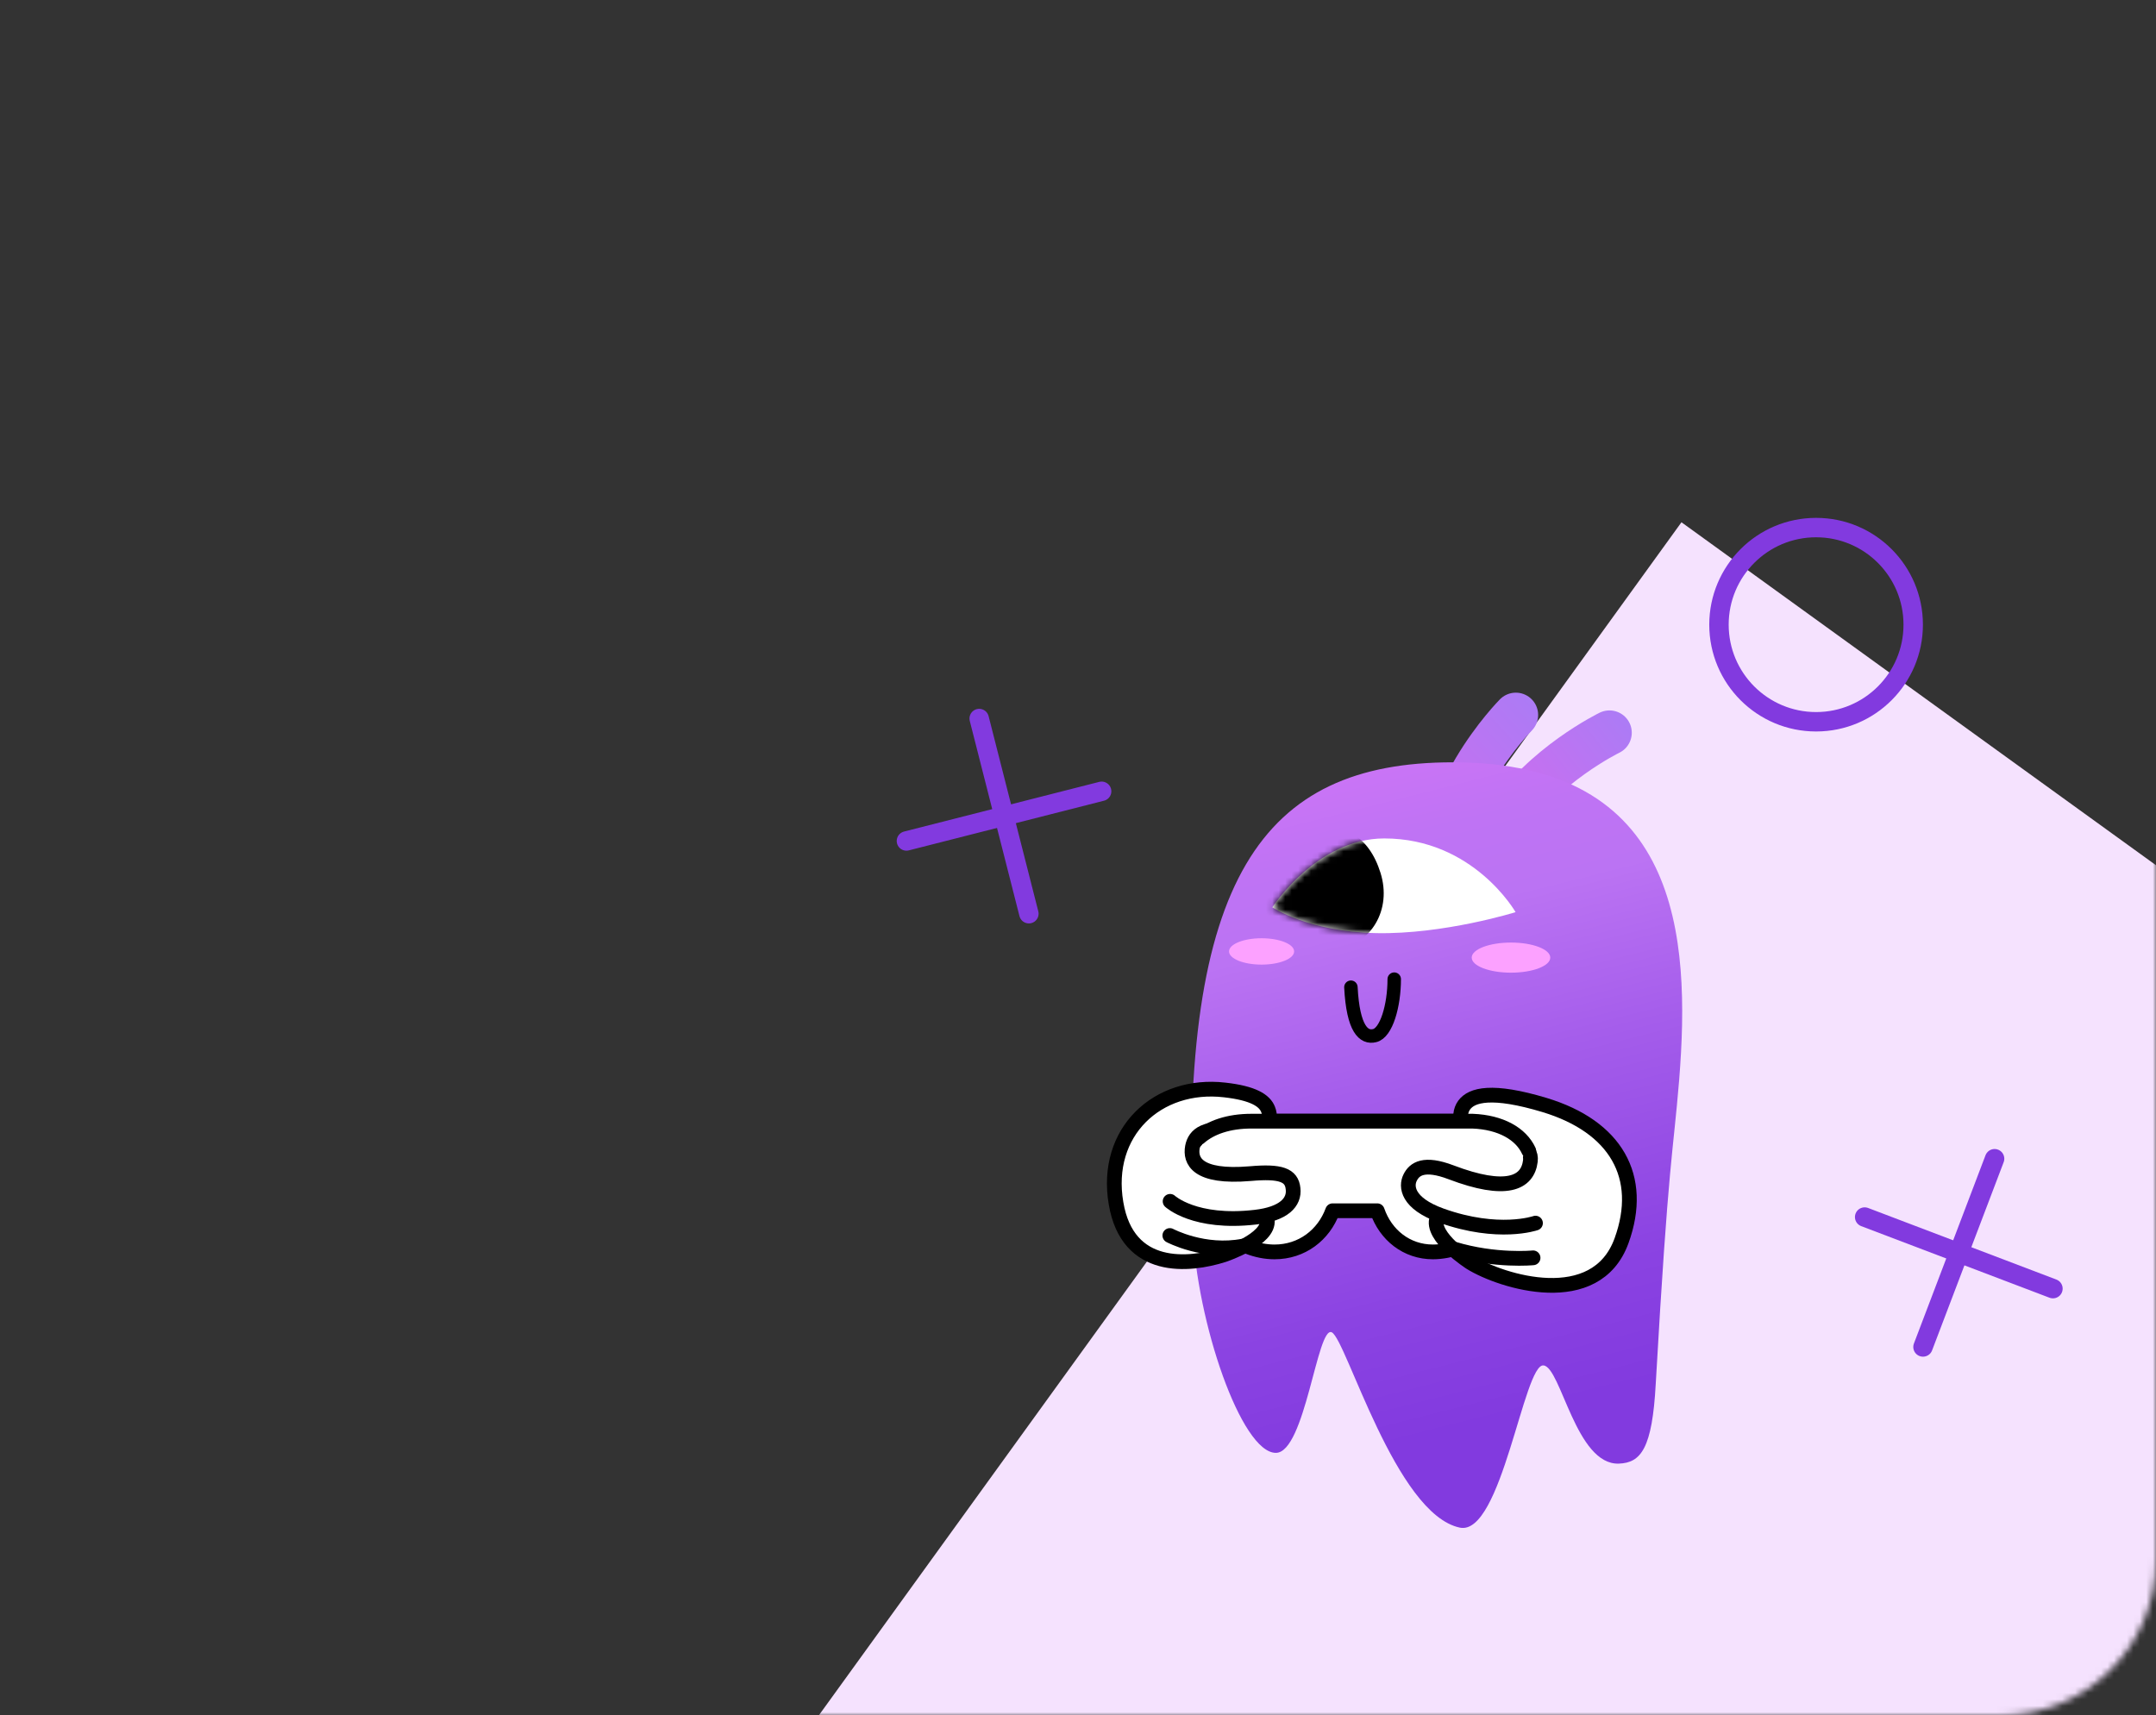
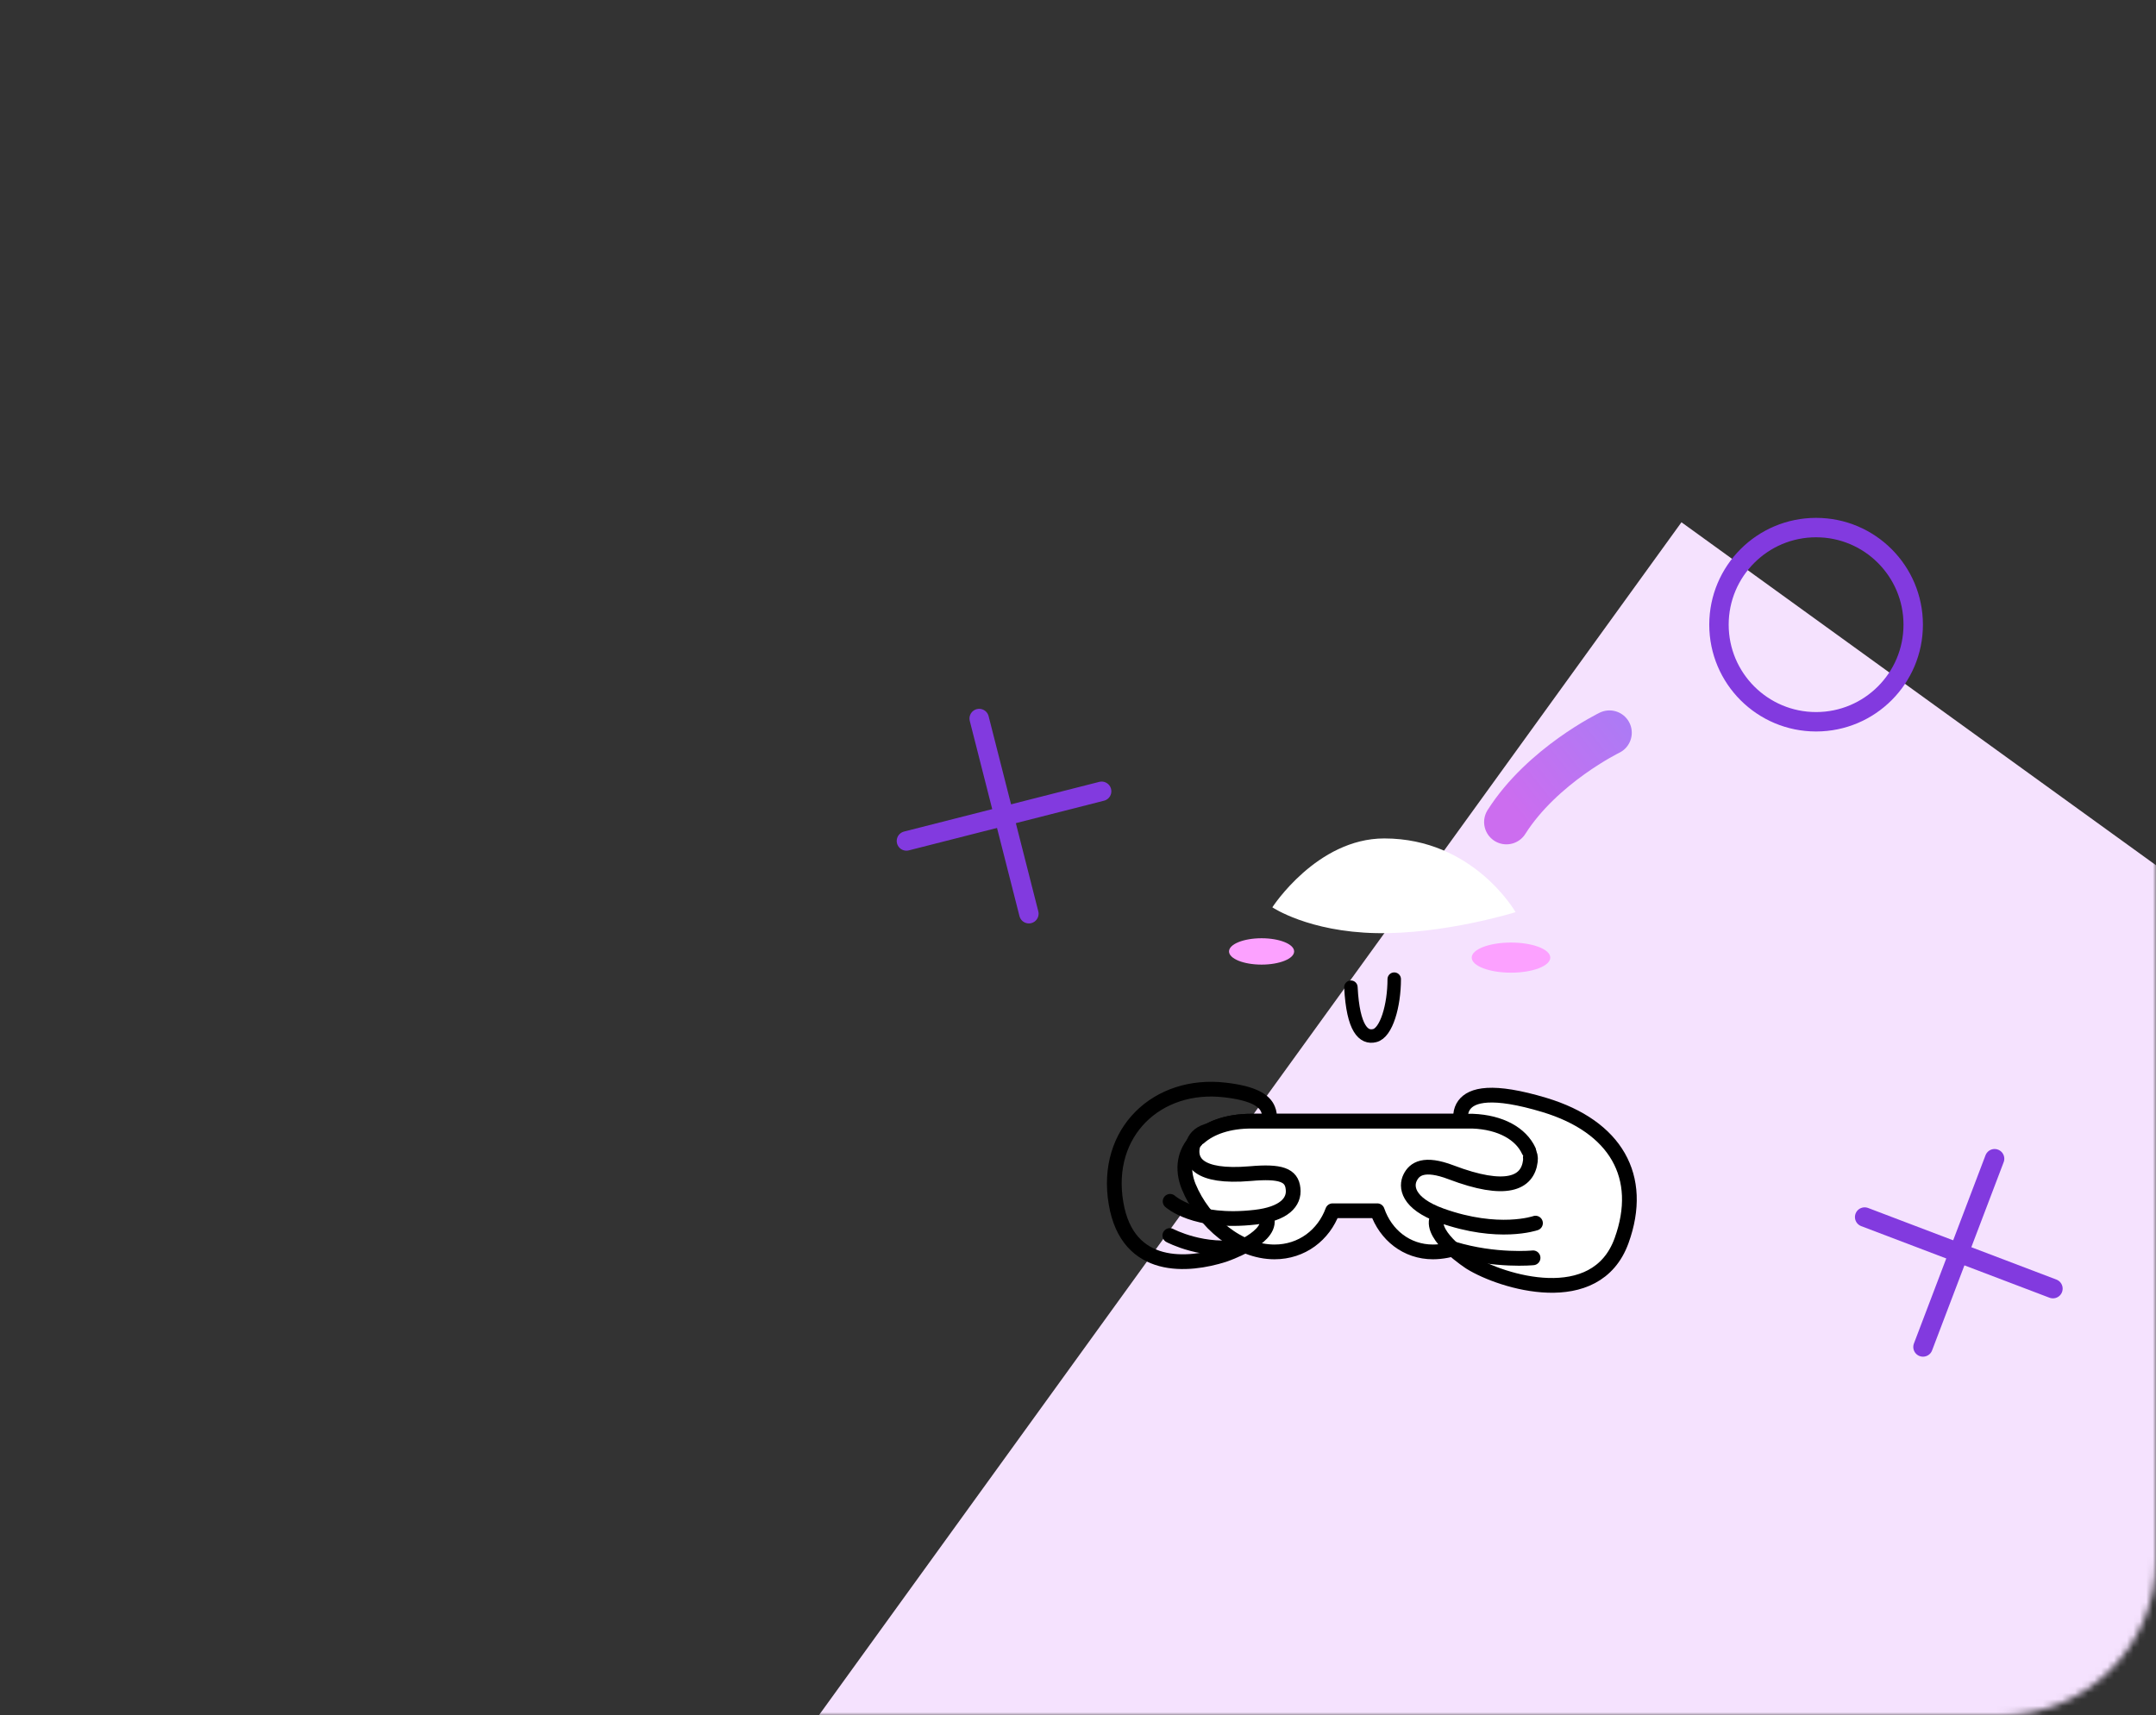
<svg xmlns="http://www.w3.org/2000/svg" width="333" height="265" viewBox="0 0 333 265" fill="none">
  <rect x="0" y="0" width="333" height="265" fill="#333333" stroke="none" />
  <mask id="mask0_1408_10865" style="mask-type:alpha" maskUnits="userSpaceOnUse" x="0" y="0" width="333" height="265">
    <rect width="333" height="265" rx="24" fill="white" />
  </mask>
  <g mask="url(#mask0_1408_10865)">
    <rect x="111.525" y="285.663" width="252.934" height="164.166" transform="rotate(-54.137 111.525 285.663)" fill="#F5E2FE" />
    <path d="M248.587 113.192C248.587 113.192 238.239 118.22 232.671 126.989" stroke="url(#paint0_linear_1408_10865)" stroke-width="6.892" stroke-miterlimit="10" stroke-linecap="round" />
-     <path d="M234.125 110.449C234.125 110.449 220.993 123.706 223.362 137.378" stroke="url(#paint1_linear_1408_10865)" stroke-width="6.892" stroke-miterlimit="10" stroke-linecap="round" />
-     <path d="M255.734 213.758C257.729 178.685 258.394 178.519 259.35 166.841C261.137 144.567 259.474 117.763 224.359 117.763C194.896 117.763 182.138 135.757 184.216 189.697C184.798 204.242 191.738 224.438 197.057 224.438C201.586 224.438 203.456 204.699 205.701 205.821C207.945 206.943 215.549 233.913 225.481 235.991C231.923 237.321 235.372 210.558 238.405 210.932C241.107 211.223 243.392 226.35 250.041 226.1C253.449 225.976 255.194 223.773 255.734 213.758Z" fill="url(#paint2_linear_1408_10865)" />
    <path d="M208.651 152.504C208.984 158.987 210.646 160.4 212.308 159.984C214.137 159.569 215.342 155.33 215.342 151.258" stroke="black" stroke-width="2.078" stroke-miterlimit="10" stroke-linecap="round" stroke-linejoin="round" />
    <path d="M196.518 140.162C196.518 140.162 202.087 143.943 212.559 144.151C223.031 144.359 234.085 140.91 234.085 140.91C234.085 140.91 227.602 129.523 213.805 129.523C203.375 129.523 196.518 140.162 196.518 140.162Z" fill="white" />
    <mask id="mask1_1408_10865" style="mask-type:luminance" maskUnits="userSpaceOnUse" x="196" y="129" width="39" height="16">
      <path d="M196.52 140.161C196.52 140.161 202.089 143.943 212.561 144.151C223.033 144.359 234.087 140.909 234.087 140.909C234.087 140.909 228.809 129.523 213.807 129.523C203.377 129.523 196.52 140.161 196.52 140.161Z" fill="white" />
    </mask>
    <g mask="url(#mask1_1408_10865)">
-       <path d="M213.224 134.842C215.011 140.535 211.811 145.938 206.118 146.893C200.383 147.849 196.394 145.605 194.607 139.87C192.82 134.136 196.02 128.775 201.713 127.819C207.406 126.863 211.437 129.107 213.224 134.842Z" fill="black" />
-     </g>
+       </g>
    <path d="M194.854 149.014C192.077 149.014 189.826 148.102 189.826 146.977C189.826 145.853 192.077 144.941 194.854 144.941C197.632 144.941 199.883 145.853 199.883 146.977C199.883 148.102 197.632 149.014 194.854 149.014Z" fill="#FCA1FF" />
    <path d="M233.377 150.26C230.026 150.26 227.31 149.218 227.31 147.933C227.31 146.648 230.026 145.606 233.377 145.606C236.728 145.606 239.444 146.648 239.444 147.933C239.444 149.218 236.728 150.26 233.377 150.26Z" fill="#FCA1FF" />
    <path d="M193.276 173.199H227.435C234.416 173.449 238.198 177.854 235.996 183.297C233.71 188.866 227.56 193.396 222.199 193.396C218.126 193.396 214.885 190.778 213.597 187.037H206.698C205.327 190.778 201.961 193.396 197.722 193.396C192.195 193.396 185.879 188.866 183.593 183.297C181.349 177.729 185.671 173.199 193.276 173.199Z" fill="white" />
    <path d="M193.276 173.199H227.435C234.416 173.449 238.198 177.854 235.996 183.297C233.71 188.866 226.687 193.396 221.326 193.396C217.254 193.396 214.012 190.778 212.724 187.037H205.826C204.454 190.778 201.088 193.396 196.849 193.396C191.322 193.396 185.879 188.866 183.593 183.297C181.349 177.729 185.671 173.199 193.276 173.199Z" stroke="black" stroke-width="2.277" stroke-miterlimit="10" stroke-linecap="round" stroke-linejoin="round" />
    <path d="M221.95 188.159C220.828 191.027 227.145 195.058 227.145 195.058C231.924 198.008 246.51 202.579 250.458 191.65C254.032 181.76 249.544 174.03 238.573 170.706C230.428 168.254 227.311 169.127 226.148 170.706C224.943 172.368 225.524 175.485 229.846 175.776C233.96 176.066 236.661 177.064 236.37 179.349C235.955 182.799 232.63 184.336 224.111 181.095C219.956 179.516 218.46 180.555 217.795 181.926C217.13 183.256 217.296 185.874 222.615 187.785C231.467 190.944 237.16 188.949 237.16 188.949" fill="white" />
    <path d="M221.95 188.159C220.828 191.027 227.145 195.058 227.145 195.058C231.924 198.008 246.51 202.579 250.458 191.65C254.032 181.76 249.544 174.03 238.573 170.706C230.428 168.254 227.311 169.127 226.148 170.706C224.943 172.368 225.524 175.485 229.846 175.776C233.96 176.066 236.661 177.064 236.37 179.349C235.955 182.799 232.63 184.336 224.111 181.095C219.956 179.516 218.46 180.555 217.795 181.926C217.13 183.256 217.296 185.874 222.615 187.785C231.467 190.944 237.16 188.949 237.16 188.949" stroke="black" stroke-width="2.277" stroke-miterlimit="10" stroke-linecap="round" stroke-linejoin="round" />
-     <path d="M236.786 194.31C236.786 194.31 230.968 194.891 224.527 192.938Z" fill="white" />
    <path d="M236.786 194.31C236.786 194.31 230.968 194.891 224.527 192.938" stroke="black" stroke-width="2.277" stroke-miterlimit="10" stroke-linecap="round" />
-     <path d="M195.728 188.45C196.143 191.484 188.996 193.853 188.996 193.853C183.635 195.556 174.16 196.512 172.373 185.874C170.503 174.861 178.773 167.174 189.162 168.379C193.567 168.877 195.312 169.999 195.852 171.371C196.642 173.282 195.354 175.069 191.032 174.571C186.17 173.989 184.549 175.235 184.175 177.189C183.801 179.266 184.798 182.009 193.11 181.303C197.805 180.887 199.509 181.51 199.717 183.63C199.966 185.708 198.304 187.536 193.858 188.035C184.507 189.115 180.726 185.583 180.726 185.583" fill="white" />
    <path d="M195.728 188.45C196.143 191.484 188.996 193.853 188.996 193.853C183.635 195.556 174.16 196.512 172.373 185.874C170.503 174.861 178.773 167.174 189.162 168.379C193.567 168.877 195.312 169.999 195.852 171.371C196.642 173.282 195.354 175.069 191.032 174.571C186.17 173.989 184.549 175.235 184.175 177.189C183.801 179.266 184.798 182.009 193.11 181.303C197.805 180.887 199.509 181.51 199.717 183.63C199.966 185.708 198.304 187.536 193.858 188.035C184.507 189.115 180.726 185.583 180.726 185.583" stroke="black" stroke-width="2.277" stroke-miterlimit="10" stroke-linecap="round" stroke-linejoin="round" />
    <path d="M180.684 190.861C180.684 190.861 185.962 193.686 192.07 192.481Z" fill="white" />
    <path d="M180.684 190.861C180.684 190.861 185.962 193.686 192.07 192.481" stroke="black" stroke-width="2.277" stroke-miterlimit="10" stroke-linecap="round" />
    <path d="M185.67 175.36C187.457 174.03 190.075 173.199 193.275 173.199H227.434C231.091 173.324 233.876 174.612 235.372 176.565C235.496 176.732 235.621 176.898 235.704 177.064L234.915 179.765L222.614 177.064L185.67 177.77V175.36Z" fill="white" />
    <path d="M185.213 175.734C187 174.155 189.784 173.199 193.275 173.199H227.434C231.797 173.365 234.914 175.152 236.119 177.77" stroke="black" stroke-width="2.277" stroke-miterlimit="10" stroke-linecap="round" stroke-linejoin="round" />
    <circle cx="280.5" cy="96.5" r="15" stroke="#823ADF" stroke-width="3" />
    <path d="M151.238 111L158.913 141.151" stroke="#823ADF" stroke-width="3" stroke-linecap="round" />
    <path d="M170.151 122.239L140 129.913" stroke="#823ADF" stroke-width="3" stroke-linecap="round" />
    <path d="M308.07 179L297.012 208.081" stroke="#823ADF" stroke-width="3" stroke-linecap="round" />
    <path d="M317.082 199.07L288.001 188.011" stroke="#823ADF" stroke-width="3" stroke-linecap="round" />
  </g>
  <defs>
    <linearGradient id="paint0_linear_1408_10865" x1="229.427" y1="128.652" x2="251.285" y2="111.248" gradientUnits="userSpaceOnUse">
      <stop offset="0.2" stop-color="#CC6DEF" />
      <stop offset="1" stop-color="#AC7BF5" />
    </linearGradient>
    <linearGradient id="paint1_linear_1408_10865" x1="216.915" y1="135.197" x2="241.21" y2="112.808" gradientUnits="userSpaceOnUse">
      <stop offset="0.2" stop-color="#CC6DEF" />
      <stop offset="1" stop-color="#AC7BF5" />
    </linearGradient>
    <linearGradient id="paint2_linear_1408_10865" x1="203.032" y1="96.481" x2="233.934" y2="218.717" gradientUnits="userSpaceOnUse">
      <stop stop-color="#FA76FF" />
      <stop offset="0.006" stop-color="#F876FF" />
      <stop offset="0.095" stop-color="#DD75FA" />
      <stop offset="0.186" stop-color="#CA74F6" />
      <stop offset="0.279" stop-color="#BF73F4" />
      <stop offset="0.377" stop-color="#BB73F3" />
      <stop offset="0.571" stop-color="#A55DEB" />
      <stop offset="0.838" stop-color="#8B43E2" />
      <stop offset="1" stop-color="#823ADF" />
    </linearGradient>
  </defs>
</svg>